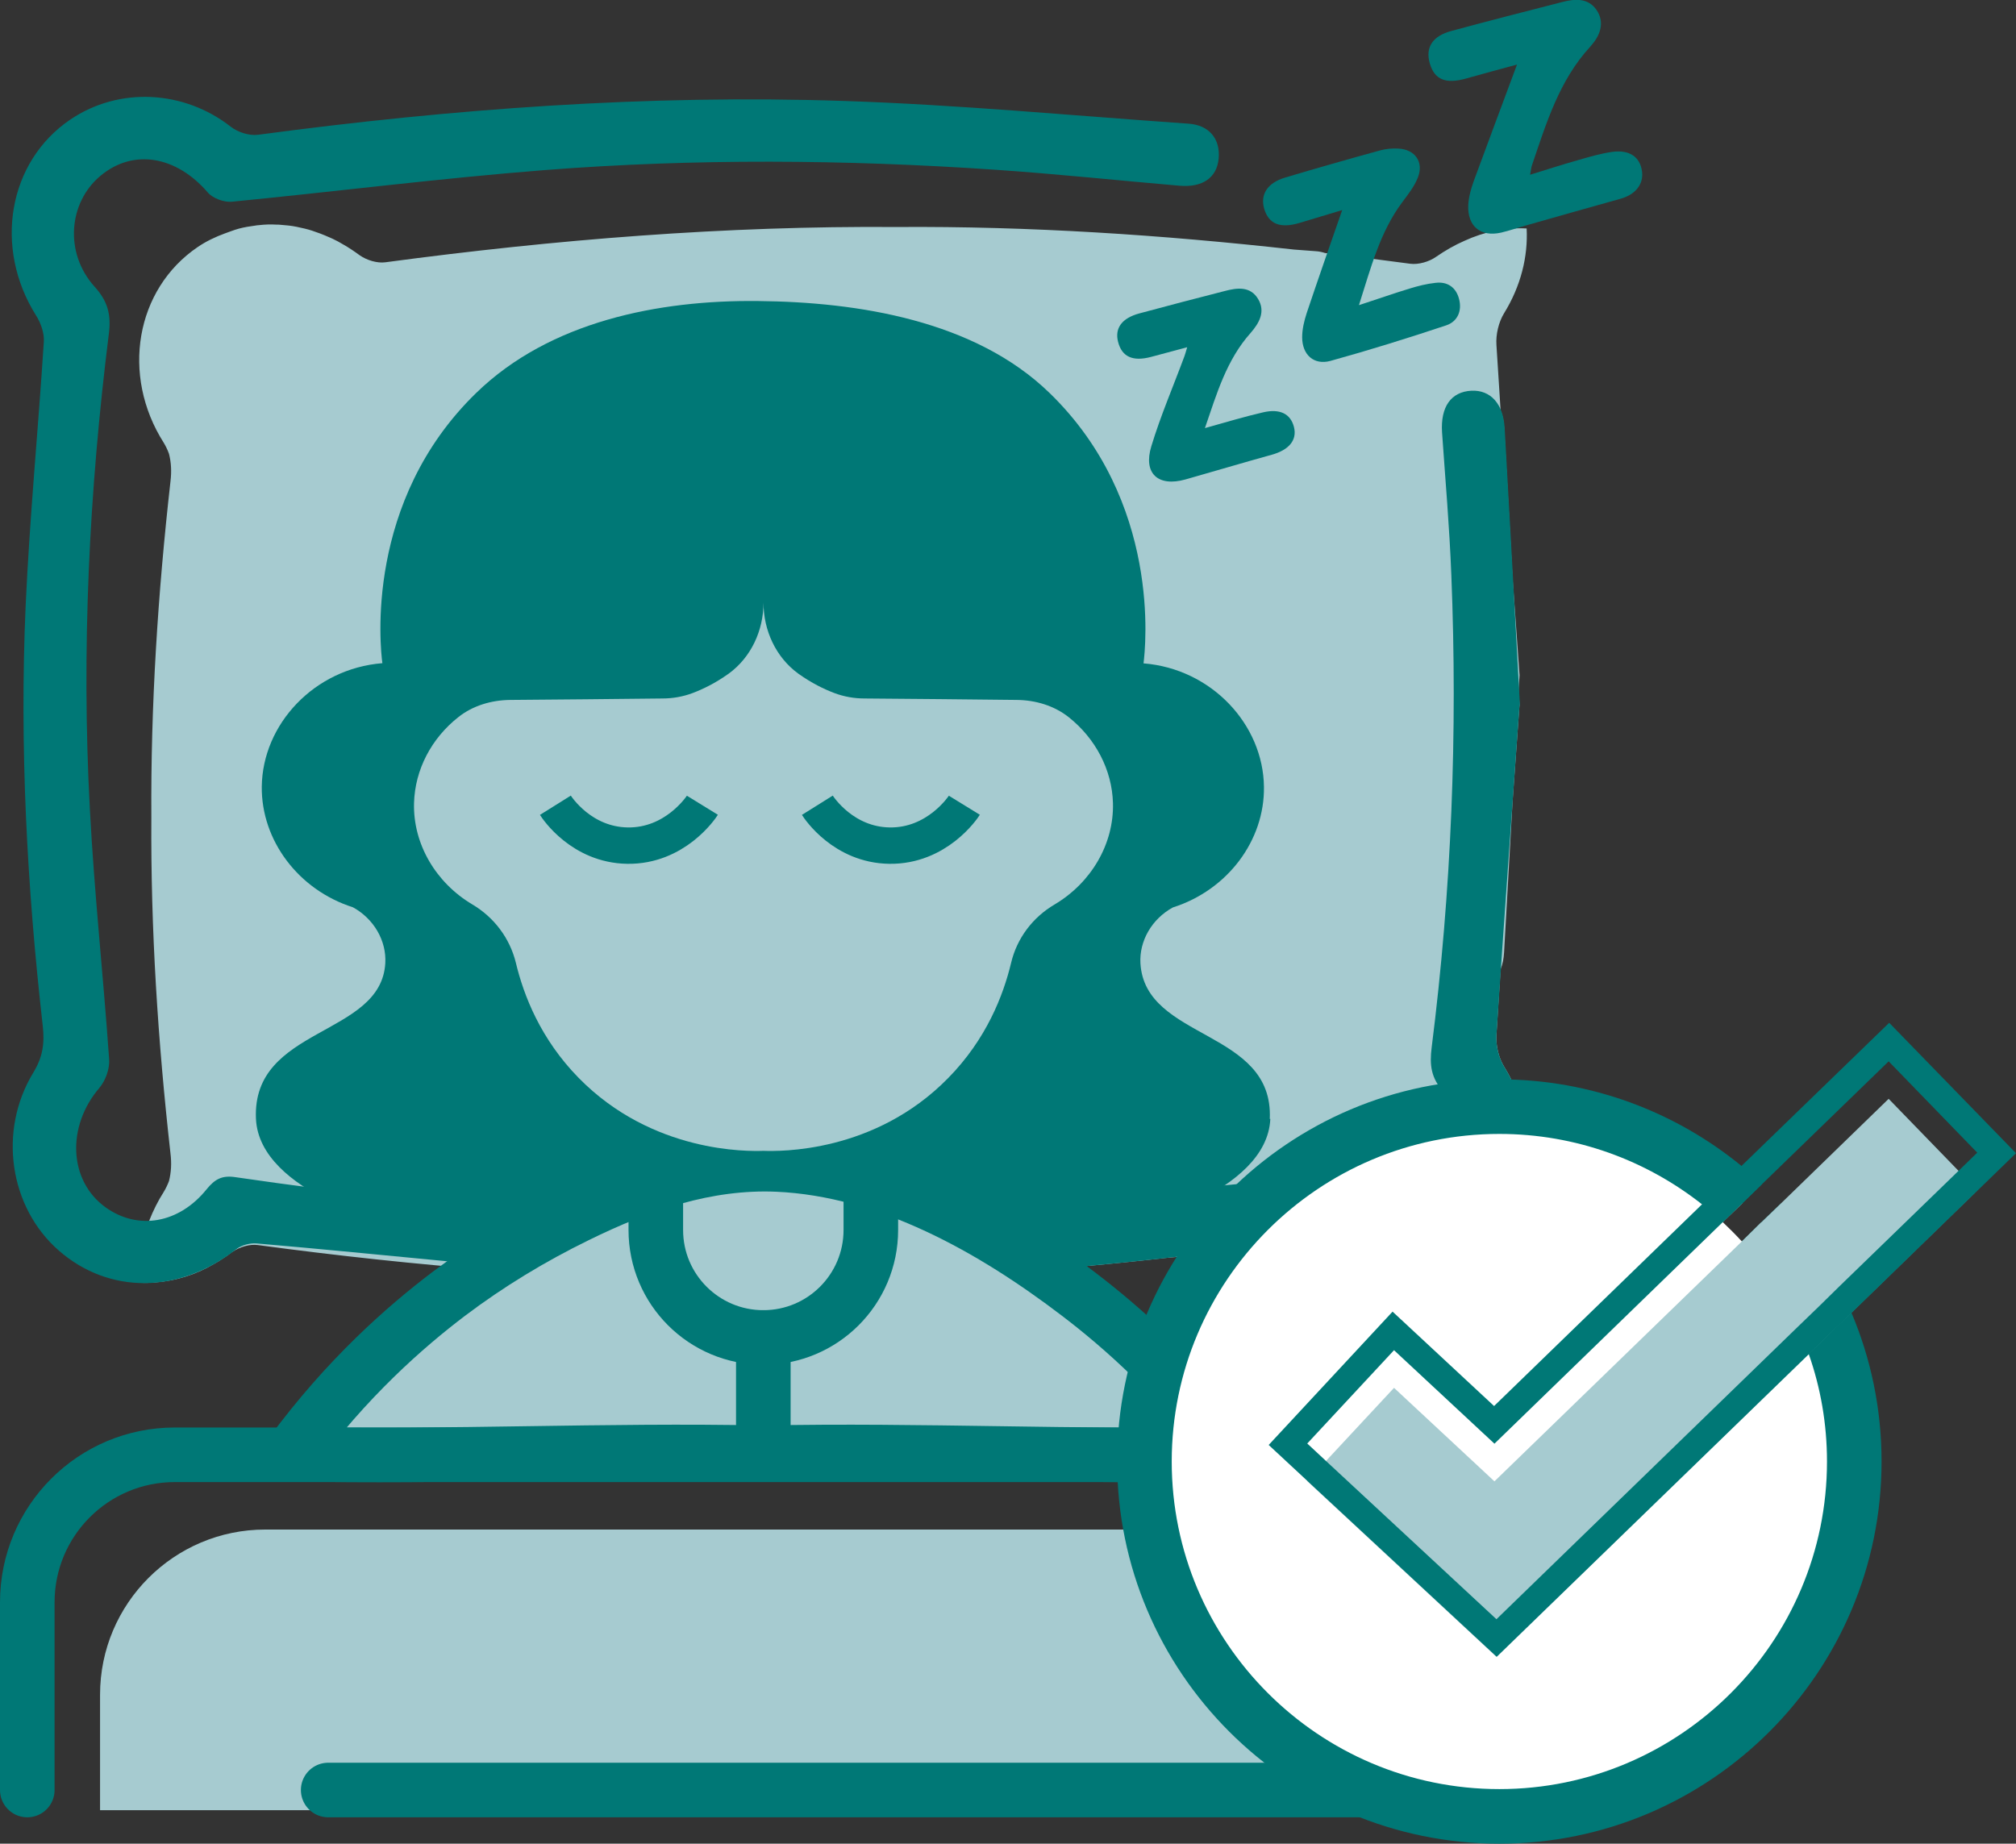
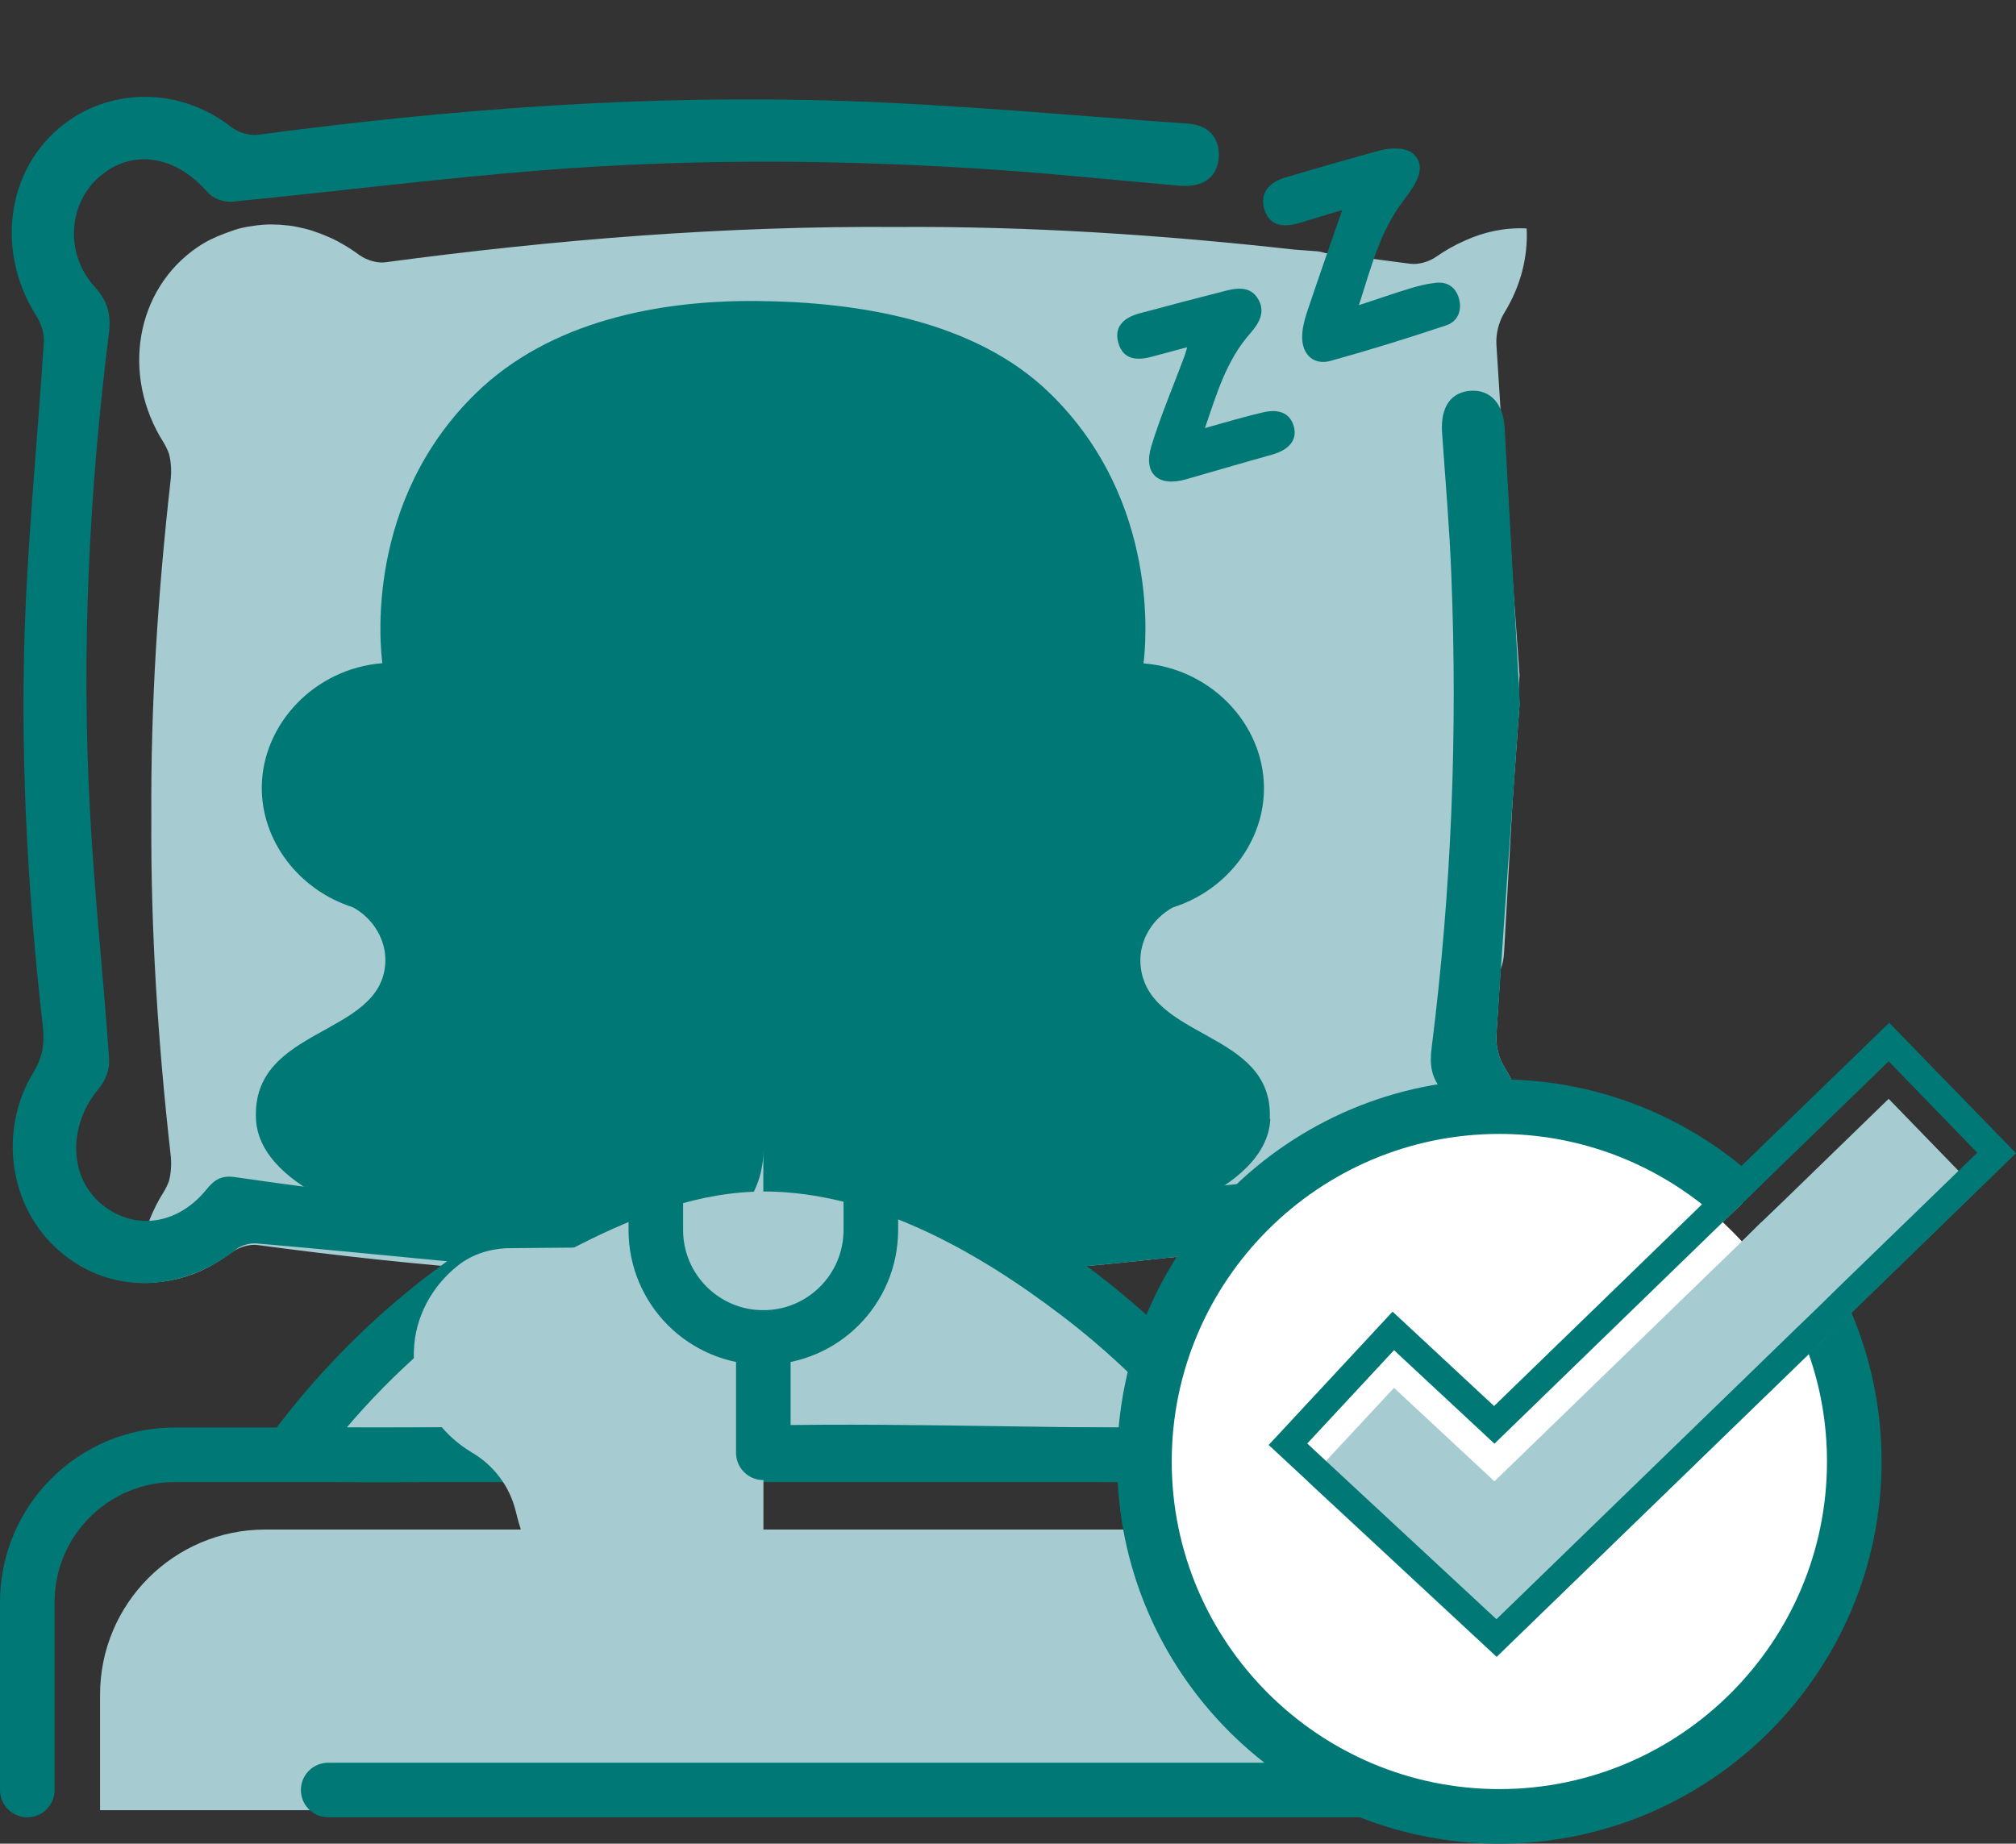
<svg xmlns="http://www.w3.org/2000/svg" id="Layer_2" data-name="Layer 2" viewBox="0 0 110.82 101.36">
  <rect x="0" y="0" width="110.82" height="101.36" fill="#333333" stroke="none" />
  <defs>
    <style>
      .cls-1 {
        stroke-miterlimit: 10;
        stroke-width: 2px;
      }

      .cls-1, .cls-2 {
        fill: none;
        stroke: #007876;
      }

      .cls-3 {
        fill: #a6cbd0;
      }

      .cls-3, .cls-4, .cls-5 {
        stroke-width: 0px;
      }

      .cls-4 {
        fill: #fff;
      }

      .cls-5 {
        fill: #007876;
      }

      .cls-2 {
        stroke-linecap: round;
        stroke-linejoin: round;
        stroke-width: 3px;
      }
    </style>
  </defs>
  <g id="Layer_1-2" data-name="Layer 1">
    <g>
      <path class="cls-3" d="m78.58,70.04c-2.4.65-4.61.12-6.65-1.3-.38-.26-.96-.44-1.42-.37-1.56.21-3.11.41-4.67.59-.15.05-.33.09-.51.1-.36.02-.71.05-1.07.08-7.93.89-15.88,1.39-23.86,1.24-8.77-.03-17.51-.76-26.23-1.93-.43-.06-.99.1-1.37.36-.04.02-.08.04-.11.07-.14.11-.29.22-.44.31-.16.11-.32.21-.49.3-.99.59-2.08.92-3.18,1.01-.31.03-.62.04-.92.02-.06-1.14.12-2.31.55-3.43.21-.53.47-1.06.79-1.56.11-.18.21-.39.29-.6.12-.48.15-.97.08-1.53-.69-6.14-1.09-12.3-1.05-18.46-.04-6.17.36-12.33,1.05-18.46.07-.57.04-1.06-.08-1.53-.08-.22-.18-.43-.29-.61-2.36-3.71-1.55-8.44,1.87-10.76.47-.32.98-.56,1.5-.75.11-.04.22-.08.33-.12.14-.05.28-.1.43-.14.3-.08.61-.13.92-.17.06-.01.11-.02.17-.02.33-.04.66-.05.99-.03.07,0,.15,0,.22.01.29.02.59.05.88.11.15.03.3.07.45.1.13.03.26.07.39.11.3.1.6.21.89.34.08.03.16.07.25.11.19.09.38.19.56.3.32.18.63.39.93.61.39.27.96.44,1.4.38,9.33-1.25,18.7-2.01,28.11-1.94,7.3-.05,14.58.43,21.84,1.24.4.03.8.06,1.2.09.19.01.35.05.51.1,1.56.18,3.12.38,4.68.59.45.06,1.04-.11,1.42-.38.51-.35,1.03-.65,1.56-.88,1.09-.5,2.23-.74,3.42-.68.08,1.55-.32,3.17-1.24,4.66-.3.49-.46,1.17-.42,1.75.08,1.21.15,2.41.23,3.61.11.26.17.57.19.92.15,2.68.3,5.35.46,8.19v.02c.14,1.88.27,3.69.39,5.41-.02.27-.03.54-.05.81.02.27.03.54.05.81-.12,1.72-.25,3.53-.39,5.41v.02c-.16,2.84-.31,5.51-.46,8.19-.02.35-.08.66-.19.92-.08,1.2-.15,2.4-.23,3.61-.04.58.12,1.26.42,1.75,2.76,4.45.77,10.1-4.1,11.4Z" />
      <path class="cls-5" d="m83.53,38.74c-.39,5.45-.85,11.8-1.27,18.15-.04.58.12,1.26.42,1.75,2.76,4.46.76,10.1-4.1,11.41-2.4.64-4.61.12-6.65-1.3-.38-.27-.97-.44-1.42-.38-11.71,1.58-23.46,2.49-35.26,1.82-7.06-.4-14.1-1.23-21.15-1.83-.37-.03-.84.1-1.13.33-3.11,2.44-6.97,2.48-9.74.06-2.71-2.37-3.35-6.57-1.4-9.78.52-.85.63-1.61.52-2.57-.87-7.68-1.28-15.39-.94-23.11.22-4.84.69-9.67,1-14.51.03-.47-.17-1.03-.43-1.44C-.36,13.62.44,8.89,3.87,6.57c2.68-1.81,6.24-1.62,8.82.4.38.3,1.01.5,1.49.44,10.69-1.43,21.42-2.22,32.2-1.86,6.33.21,12.64.81,18.96,1.25,1.14.08,1.75.85,1.65,1.92-.1,1.05-.88,1.6-2.16,1.49-3.38-.29-6.76-.65-10.15-.88-8.24-.56-16.49-.62-24.73.02-5.75.45-11.47,1.18-17.21,1.74-.43.04-1.05-.19-1.32-.51-1.73-2.01-4.09-2.42-5.89-.92-1.77,1.47-2,4.24-.34,6.09.73.8.92,1.53.8,2.55-1.09,8.69-1.52,17.42-1.05,26.18.24,4.59.74,9.17,1.06,13.76.04.51-.2,1.17-.53,1.56-1.82,2.12-1.7,5.12.34,6.58,1.77,1.27,4.03.89,5.55-1,.45-.55.84-.78,1.6-.66,12.11,1.77,24.29,2.75,36.52,2.05,7.52-.43,15-1.38,22.51-2.05.42-.04.99.26,1.31.59,1.12,1.12,2.39,1.82,3.99,1.53,3.15-.56,4.34-4.34,2.09-6.78-.73-.79-.8-1.52-.68-2.48,1.09-8.62,1.43-17.28,1.08-25.97-.1-2.62-.33-5.23-.51-7.84-.09-1.4.49-2.23,1.61-2.29,1.05-.05,1.75.71,1.83,2.03.27,4.77.53,9.54.84,15.24Z" />
      <path class="cls-3" d="m67.94,79.94c-8.66.19-17.32-.25-25.98-.07-8.66-.18-17.32.26-25.97.07,3.08-4.19,6.31-7.01,8.67-8.8,4.52-3.42,9.78-5.93,15.26-7.38,4-1.06,8.77,1.34,12.3,3.07,2.48,1.21,4.86,2.65,7.07,4.32,2.35,1.79,5.58,4.61,8.67,8.8Z" />
      <path class="cls-2" d="m67.94,79.94c-8.66.19-17.32-.25-25.98-.07-8.66-.18-17.32.26-25.97.07,3.08-4.19,6.31-7.01,8.67-8.8,2.2-1.66,4.57-3.1,7.05-4.31,3.46-1.7,7.12-2.98,11.03-2.81,6.07.27,11.82,3.52,16.54,7.12,2.35,1.79,5.58,4.61,8.67,8.8Z" />
      <path class="cls-3" d="m14.58,84.09h62.76c5.01,0,9.08,4.07,9.08,9.08v6.35H5.5v-6.35c0-5.01,4.07-9.08,9.08-9.08Z" />
      <path class="cls-2" d="m1.5,98.41v-10.32c0-4.48,3.63-8.11,8.11-8.11h64.7c4.48,0,8.11,3.63,8.11,8.11v10.32H18.04" />
      <path class="cls-5" d="m69.83,61.51c-.18,4.09-7.6,5.89-8.51,6.1-6.24,1.51-11.7-1.11-13.96-2.39h-10.82c-2.25,1.28-7.72,3.9-13.96,2.39-.9-.21-8.32-2.01-8.51-6.1-.23-5.09,6.88-4.5,7.11-8.56.07-1.23-.63-2.44-1.78-3.07-3.01-.96-5.04-3.69-5.01-6.63.04-3.43,2.88-6.49,6.63-6.79-.12-.88-.99-8.9,5.17-14.87,4.04-3.92,10.02-5.1,15.47-5.04,5.5.05,11.93,1.07,16.03,5.05,6.16,5.97,5.28,13.99,5.17,14.87,3.74.3,6.58,3.36,6.62,6.79.04,2.94-1.99,5.67-5.01,6.63-1.15.63-1.85,1.84-1.78,3.07.25,4.25,7.34,3.62,7.11,8.56Z" />
-       <path class="cls-3" d="m41.96,63.27c.86.03,6.11.14,10.17-4.01,2.09-2.13,3.02-4.53,3.45-6.32.32-1.36,1.19-2.51,2.4-3.22,2-1.19,3.26-3.32,3.2-5.57-.05-1.83-.96-3.55-2.43-4.72-.81-.64-1.83-.94-2.86-.95-2.79-.03-5.58-.06-8.37-.08-.57,0-1.13-.1-1.66-.3-.58-.22-1.25-.55-1.94-1.04,0,0-.02-.01-.03-.02-1.24-.9-1.92-2.38-1.92-3.91h0c0,1.53-.68,3.01-1.92,3.91,0,0-.02.01-.03.02-.69.49-1.36.82-1.94,1.04-.53.2-1.09.3-1.66.3-2.79.03-5.58.06-8.37.08-1.03.01-2.06.31-2.86.95-1.47,1.16-2.38,2.88-2.43,4.72-.06,2.25,1.2,4.38,3.2,5.57,1.2.71,2.07,1.86,2.4,3.22.43,1.79,1.36,4.19,3.45,6.32,4.06,4.14,9.31,4.04,10.17,4.01Z" />
+       <path class="cls-3" d="m41.96,63.27h0c0,1.53-.68,3.01-1.92,3.91,0,0-.02.01-.03.02-.69.49-1.36.82-1.94,1.04-.53.2-1.09.3-1.66.3-2.79.03-5.58.06-8.37.08-1.03.01-2.06.31-2.86.95-1.47,1.16-2.38,2.88-2.43,4.72-.06,2.25,1.2,4.38,3.2,5.57,1.2.71,2.07,1.86,2.4,3.22.43,1.79,1.36,4.19,3.45,6.32,4.06,4.14,9.31,4.04,10.17,4.01Z" />
      <path class="cls-2" d="m47.87,64.35v3.27c0,3.26-2.64,5.91-5.91,5.91h0c-3.26,0-5.91-2.64-5.91-5.91v-3.26" />
      <line class="cls-2" x1="41.96" y1="73.53" x2="41.96" y2="79.87" />
      <g>
        <path class="cls-4" d="m101.93,80.35c0,10.77-8.74,19.51-19.51,19.51s-19.51-8.74-19.51-19.51,8.73-19.51,19.51-19.51c4.62,0,8.88,1.62,12.22,4.32.39.31.77.64,1.14.99l-1.08,1.04c.36.34.71.69,1.05,1.06l1.07-1.05c1.26,1.38,2.33,2.94,3.15,4.64.23.47.44.95.63,1.45,0,0,.01.01.01.02.85,2.18,1.32,4.56,1.32,7.04Z" />
        <path class="cls-5" d="m101.78,72.18h0s-.01-.01-.01-.02c-.21-.48-.43-.96-.68-1.42-.86-1.67-1.93-3.21-3.19-4.58l-1.08,1.04-1.07,1.05c1.25,1.38,2.3,2.96,3.08,4.69.22.48.42.98.6,1.49v.02c.65,1.85,1,3.83,1,5.9,0,9.93-8.08,18.01-18.01,18.01s-18.01-8.08-18.01-18.01,8.08-18.01,18.01-18.01c4.2,0,8.07,1.45,11.14,3.87.4.31.78.63,1.14.98l1.08-1.04,1.08-1.05c-.36-.34-.74-.68-1.13-1-3.63-2.97-8.27-4.76-13.31-4.76-11.59,0-21.01,9.43-21.01,21.01s9.42,21.01,21.01,21.01,21.01-9.43,21.01-21.01c0-2.9-.59-5.66-1.65-8.17Z" />
      </g>
      <g>
        <path class="cls-1" d="m44.93,44.27c.1.16,1.44,2.18,3.96,2.22,2.61.04,4.04-2.09,4.12-2.22" />
        <path class="cls-1" d="m30.53,44.27c.1.16,1.44,2.18,3.96,2.22,2.61.04,4.04-2.09,4.12-2.22" />
      </g>
      <g>
        <polygon class="cls-3" points="108.69 65.44 101.77 72.16 100.6 73.29 99.43 74.43 82.27 91.08 82.26 91.09 71.86 81.43 71.87 81.42 72.89 80.32 76.63 76.3 82.15 81.44 95.75 68.25 96.82 67.2 97.9 66.16 103.82 60.41 107.66 64.37 108.69 65.44" />
        <path class="cls-5" d="m103.85,56.23l-8.12,7.87-1.09,1.06-1.08,1.05-11.43,11.09-5.58-5.19-6.81,7.33,2.13,1.98,10.4,9.66h.01s17.15-16.63,17.15-16.63l1.18-1.14,1.17-1.13h0s9.04-8.78,9.04-8.78l-6.97-7.17Zm-21.59,32.79l-9.37-8.7-1.03-.96,4.77-5.13,5.52,5.14,12.55-12.18,1.08-1.04,1.08-1.05,6.96-6.75,4.87,5.02-1.03,1-6.57,6.37-1.12,1.1-1.14,1.1-16.57,16.08Z" />
      </g>
      <g>
-         <path class="cls-5" d="m84.13,9.6c.93-.29,1.75-.55,2.59-.79.63-.18,1.26-.37,1.9-.46.96-.13,1.53.28,1.64,1.06.1.71-.35,1.29-1.19,1.52-1.72.48-3.45.97-5.17,1.46-.47.13-.92.29-1.39.4-1.12.25-1.85-.35-1.8-1.51.02-.44.15-.9.3-1.32.77-2.1,1.56-4.2,2.38-6.41-.97.26-1.89.51-2.81.77-1.11.31-1.72.06-1.98-.82-.26-.88.13-1.52,1.19-1.8,2.03-.55,4.06-1.07,6.09-1.59.69-.18,1.41-.23,1.87.42.51.73.18,1.47-.33,2.03-1.72,1.87-2.42,4.22-3.21,6.53-.04.12-.05.26-.1.51Z" />
        <path class="cls-5" d="m74.69,16.78c1.05-.34,1.92-.65,2.81-.92.46-.14.93-.26,1.41-.31.65-.08,1.12.24,1.29.87.18.66-.07,1.26-.71,1.47-2.1.7-4.22,1.36-6.35,1.95-.91.25-1.56-.33-1.56-1.3,0-.44.11-.9.25-1.33.62-1.85,1.26-3.68,1.95-5.66-.86.26-1.61.48-2.36.71-1.05.31-1.68.06-1.93-.79-.22-.78.18-1.41,1.13-1.7,1.74-.52,3.49-1.02,5.24-1.5.32-.09.68-.12,1.01-.1.91.04,1.41.74,1.07,1.59-.19.49-.54.93-.86,1.36-1.23,1.65-1.72,3.6-2.38,5.66Z" />
        <path class="cls-5" d="m66.22,23.54c1.15-.32,2.17-.63,3.21-.87.94-.22,1.52.09,1.7.81.18.72-.28,1.26-1.22,1.52-1.59.44-3.16.91-4.75,1.36-1.5.42-2.33-.33-1.87-1.83.51-1.68,1.21-3.3,1.82-4.95.04-.11.07-.22.15-.49-.72.19-1.35.36-1.98.53-1.01.27-1.61,0-1.82-.83-.19-.75.21-1.3,1.17-1.56,1.56-.42,3.12-.83,4.69-1.23.68-.18,1.41-.28,1.84.44.42.7.05,1.33-.41,1.86-1.33,1.49-1.86,3.33-2.52,5.25Z" />
      </g>
    </g>
  </g>
</svg>